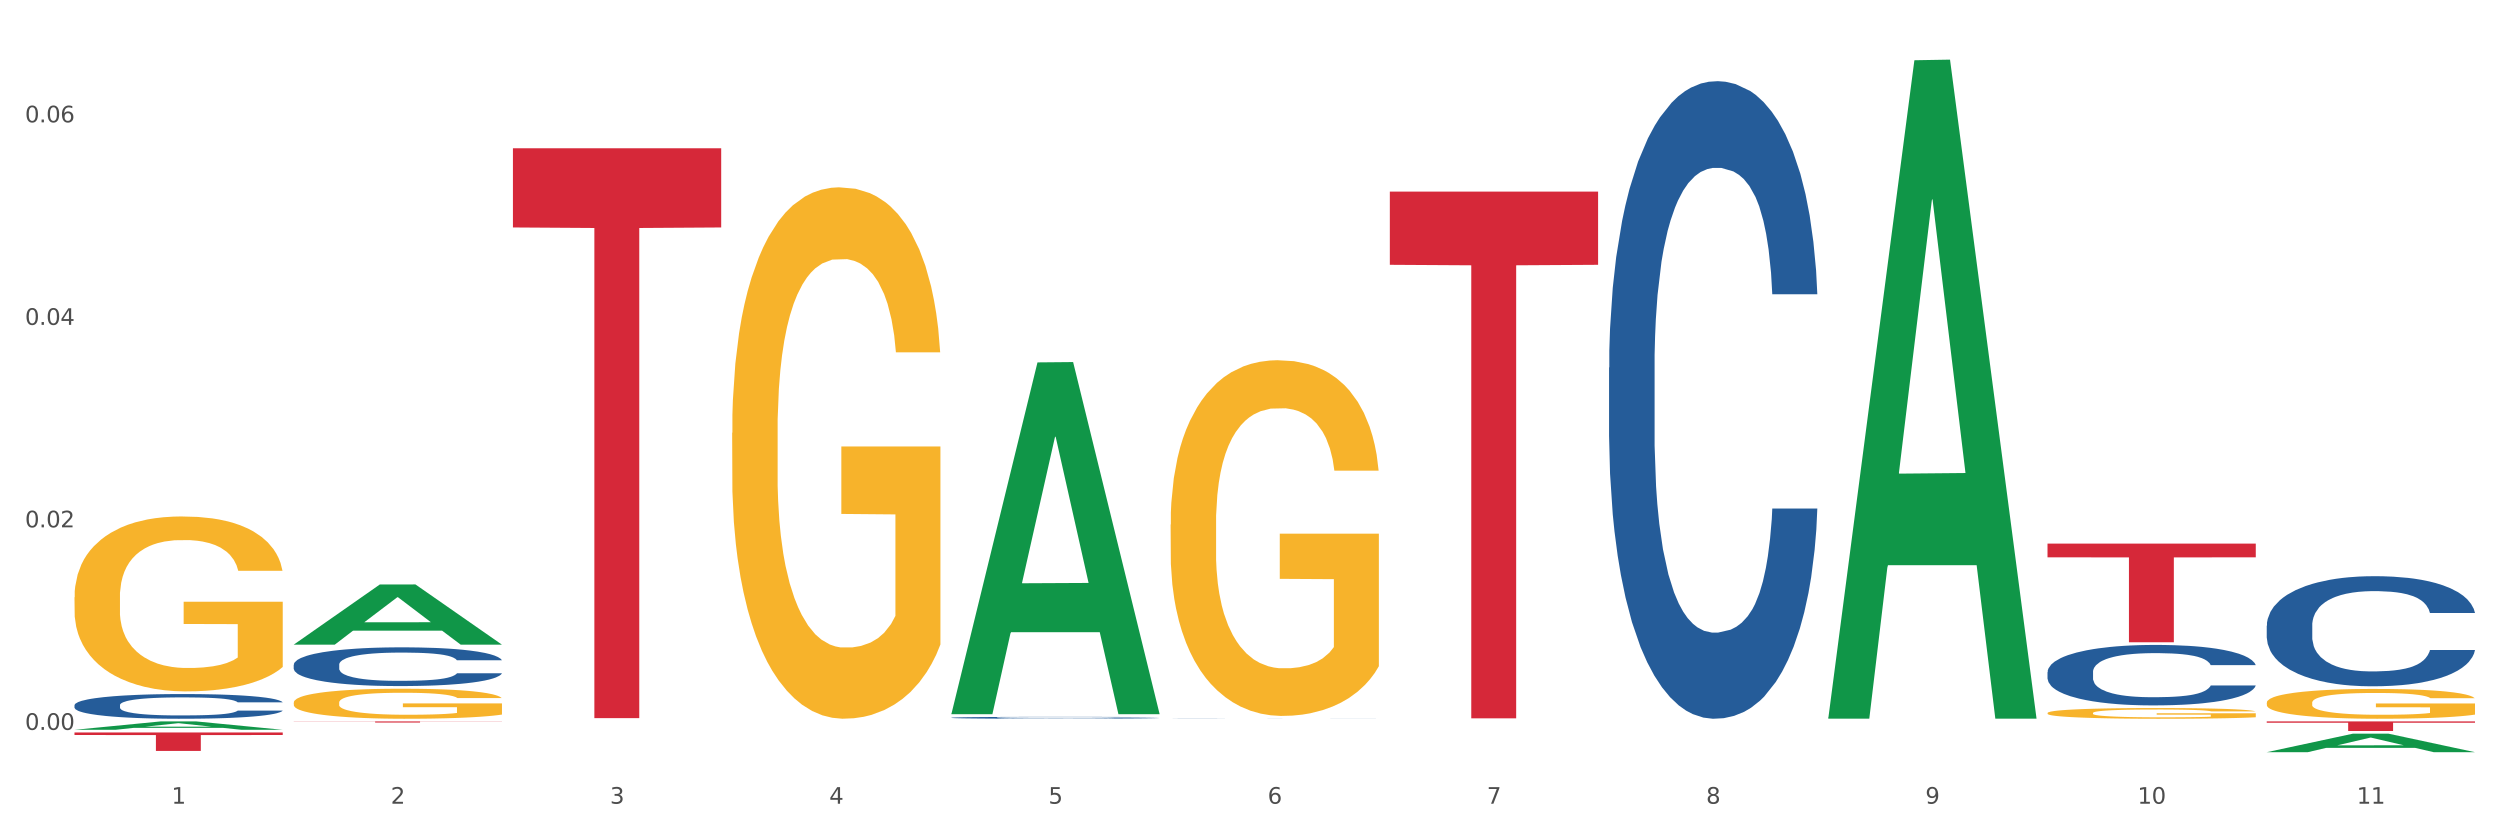
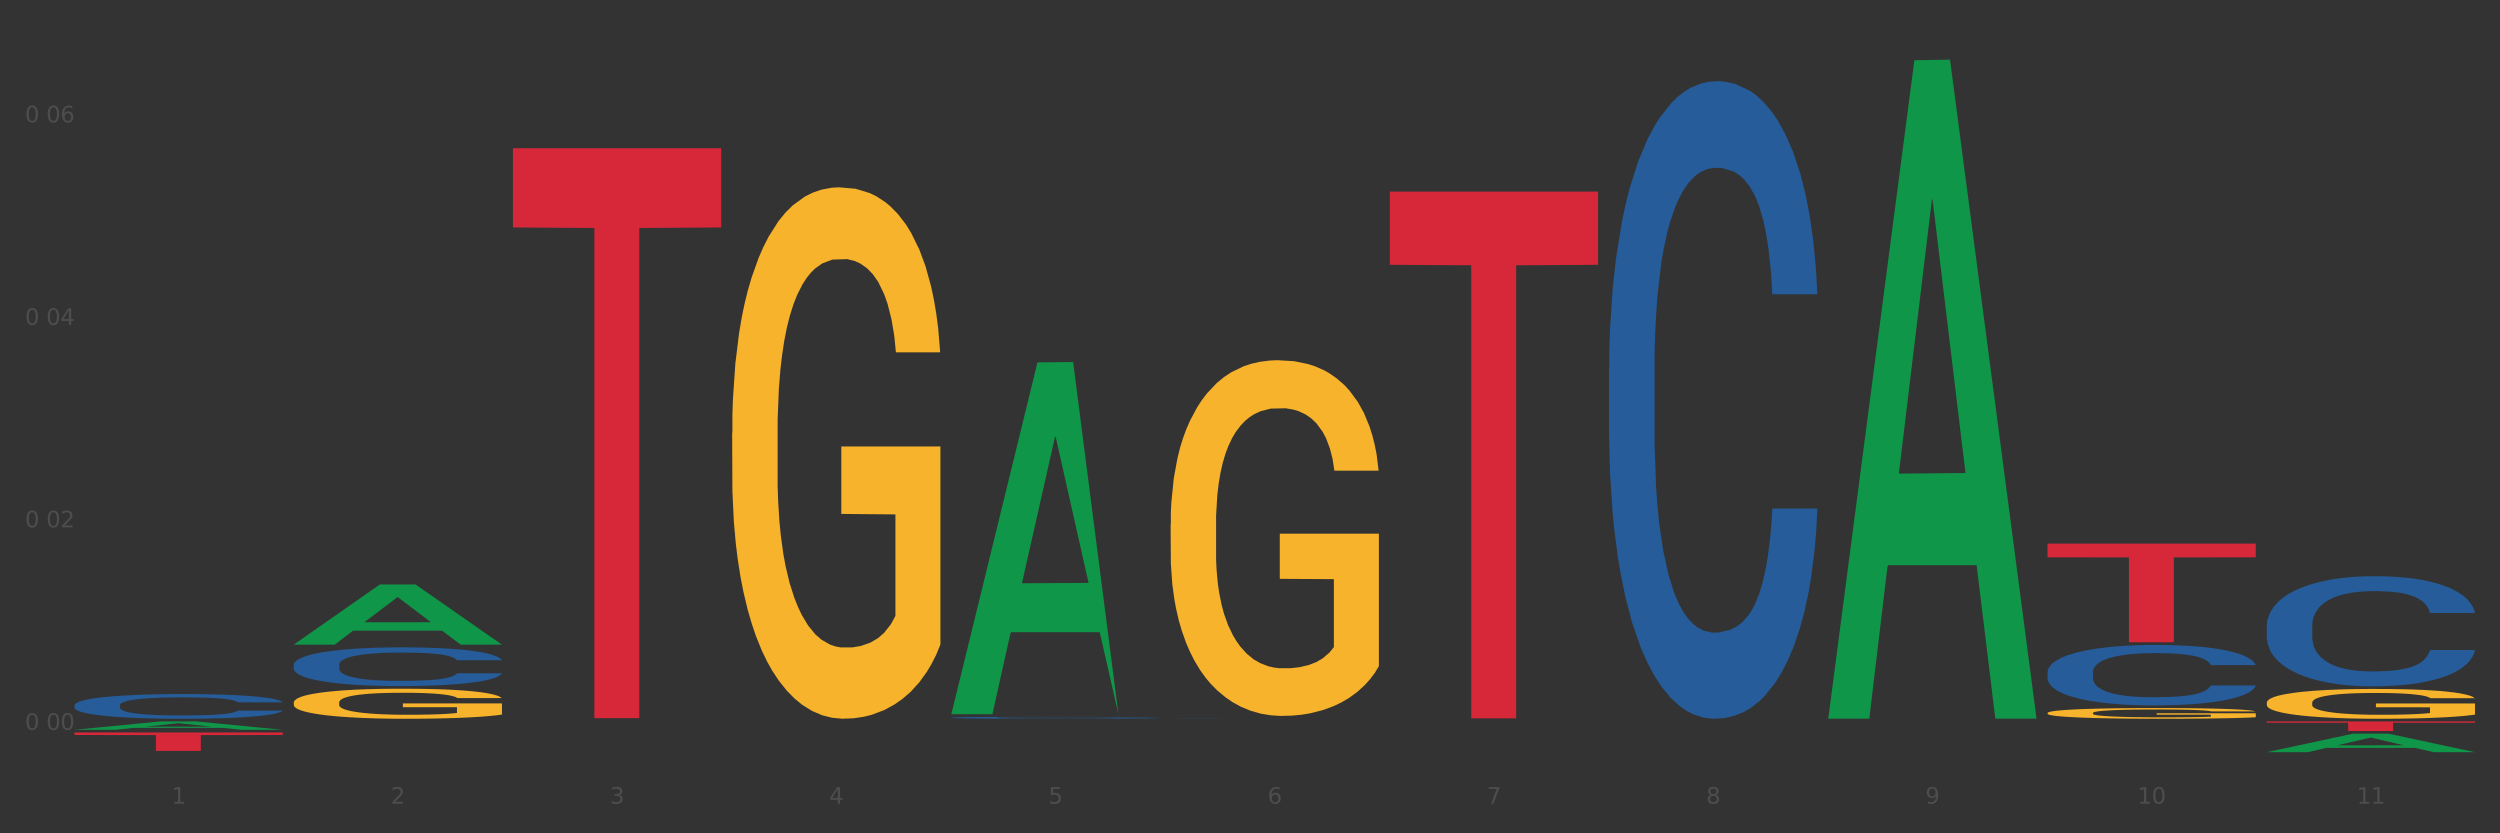
<svg xmlns="http://www.w3.org/2000/svg" xmlns:xlink="http://www.w3.org/1999/xlink" width="1080pt" height="360pt" viewBox="0 0 1080 360" version="1.1">
  <rect x="0" y="0" width="1080" height="360" fill="#333333" stroke="none" />
  <defs>
    <style type="text/css">*{stroke-linejoin: round; stroke-linecap: butt}</style>
  </defs>
  <g id="figure_1">
    <g id="patch_1">
-       <path d="M 0 360  L 1080 360  L 1080 0  L 0 0  z " style="fill: #ffffff; stroke: #ffffff; stroke-linejoin: miter" />
-     </g>
+       </g>
    <g id="axes_1">
      <g id="matplotlib.axis_1">
        <g id="xtick_1">
          <g id="text_1">
            <g style="fill: #4d4d4d" transform="translate(74.106 347.204) scale(0.096 -0.096)">
              <defs>
                <path id="DejaVuSans-31" d="M 794 531  L 1825 531  L 1825 4091  L 703 3866  L 703 4441  L 1819 4666  L 2450 4666  L 2450 531  L 3481 531  L 3481 0  L 794 0  L 794 531  z " transform="scale(0.016)" />
              </defs>
              <use xlink:href="#DejaVuSans-31" />
            </g>
          </g>
        </g>
        <g id="xtick_2">
          <g id="text_2">
            <g style="fill: #4d4d4d" transform="translate(168.812 347.204) scale(0.096 -0.096)">
              <defs>
                <path id="DejaVuSans-32" d="M 1228 531  L 3431 531  L 3431 0  L 469 0  L 469 531  Q 828 903 1448 1529  Q 2069 2156 2228 2338  Q 2531 2678 2651 2914  Q 2772 3150 2772 3378  Q 2772 3750 2511 3984  Q 2250 4219 1831 4219  Q 1534 4219 1204 4116  Q 875 4013 500 3803  L 500 4441  Q 881 4594 1212 4672  Q 1544 4750 1819 4750  Q 2544 4750 2975 4387  Q 3406 4025 3406 3419  Q 3406 3131 3298 2873  Q 3191 2616 2906 2266  Q 2828 2175 2409 1742  Q 1991 1309 1228 531  z " transform="scale(0.016)" />
              </defs>
              <use xlink:href="#DejaVuSans-32" />
            </g>
          </g>
        </g>
        <g id="xtick_3">
          <g id="text_3">
            <g style="fill: #4d4d4d" transform="translate(263.517 347.204) scale(0.096 -0.096)">
              <defs>
                <path id="DejaVuSans-33" d="M 2597 2516  Q 3050 2419 3304 2112  Q 3559 1806 3559 1356  Q 3559 666 3084 287  Q 2609 -91 1734 -91  Q 1441 -91 1130 -33  Q 819 25 488 141  L 488 750  Q 750 597 1062 519  Q 1375 441 1716 441  Q 2309 441 2620 675  Q 2931 909 2931 1356  Q 2931 1769 2642 2001  Q 2353 2234 1838 2234  L 1294 2234  L 1294 2753  L 1863 2753  Q 2328 2753 2575 2939  Q 2822 3125 2822 3475  Q 2822 3834 2567 4026  Q 2313 4219 1838 4219  Q 1578 4219 1281 4162  Q 984 4106 628 3988  L 628 4550  Q 988 4650 1302 4700  Q 1616 4750 1894 4750  Q 2613 4750 3031 4423  Q 3450 4097 3450 3541  Q 3450 3153 3228 2886  Q 3006 2619 2597 2516  z " transform="scale(0.016)" />
              </defs>
              <use xlink:href="#DejaVuSans-33" />
            </g>
          </g>
        </g>
        <g id="xtick_4">
          <g id="text_4">
            <g style="fill: #4d4d4d" transform="translate(358.223 347.204) scale(0.096 -0.096)">
              <defs>
                <path id="DejaVuSans-34" d="M 2419 4116  L 825 1625  L 2419 1625  L 2419 4116  z M 2253 4666  L 3047 4666  L 3047 1625  L 3713 1625  L 3713 1100  L 3047 1100  L 3047 0  L 2419 0  L 2419 1100  L 313 1100  L 313 1709  L 2253 4666  z " transform="scale(0.016)" />
              </defs>
              <use xlink:href="#DejaVuSans-34" />
            </g>
          </g>
        </g>
        <g id="xtick_5">
          <g id="text_5">
            <g style="fill: #4d4d4d" transform="translate(452.928 347.204) scale(0.096 -0.096)">
              <defs>
                <path id="DejaVuSans-35" d="M 691 4666  L 3169 4666  L 3169 4134  L 1269 4134  L 1269 2991  Q 1406 3038 1543 3061  Q 1681 3084 1819 3084  Q 2600 3084 3056 2656  Q 3513 2228 3513 1497  Q 3513 744 3044 326  Q 2575 -91 1722 -91  Q 1428 -91 1123 -41  Q 819 9 494 109  L 494 744  Q 775 591 1075 516  Q 1375 441 1709 441  Q 2250 441 2565 725  Q 2881 1009 2881 1497  Q 2881 1984 2565 2268  Q 2250 2553 1709 2553  Q 1456 2553 1204 2497  Q 953 2441 691 2322  L 691 4666  z " transform="scale(0.016)" />
              </defs>
              <use xlink:href="#DejaVuSans-35" />
            </g>
          </g>
        </g>
        <g id="xtick_6">
          <g id="text_6">
            <g style="fill: #4d4d4d" transform="translate(547.634 347.204) scale(0.096 -0.096)">
              <defs>
                <path id="DejaVuSans-36" d="M 2113 2584  Q 1688 2584 1439 2293  Q 1191 2003 1191 1497  Q 1191 994 1439 701  Q 1688 409 2113 409  Q 2538 409 2786 701  Q 3034 994 3034 1497  Q 3034 2003 2786 2293  Q 2538 2584 2113 2584  z M 3366 4563  L 3366 3988  Q 3128 4100 2886 4159  Q 2644 4219 2406 4219  Q 1781 4219 1451 3797  Q 1122 3375 1075 2522  Q 1259 2794 1537 2939  Q 1816 3084 2150 3084  Q 2853 3084 3261 2657  Q 3669 2231 3669 1497  Q 3669 778 3244 343  Q 2819 -91 2113 -91  Q 1303 -91 875 529  Q 447 1150 447 2328  Q 447 3434 972 4092  Q 1497 4750 2381 4750  Q 2619 4750 2861 4703  Q 3103 4656 3366 4563  z " transform="scale(0.016)" />
              </defs>
              <use xlink:href="#DejaVuSans-36" />
            </g>
          </g>
        </g>
        <g id="xtick_7">
          <g id="text_7">
            <g style="fill: #4d4d4d" transform="translate(642.339 347.204) scale(0.096 -0.096)">
              <defs>
                <path id="DejaVuSans-37" d="M 525 4666  L 3525 4666  L 3525 4397  L 1831 0  L 1172 0  L 2766 4134  L 525 4134  L 525 4666  z " transform="scale(0.016)" />
              </defs>
              <use xlink:href="#DejaVuSans-37" />
            </g>
          </g>
        </g>
        <g id="xtick_8">
          <g id="text_8">
            <g style="fill: #4d4d4d" transform="translate(737.044 347.204) scale(0.096 -0.096)">
              <defs>
                <path id="DejaVuSans-38" d="M 2034 2216  Q 1584 2216 1326 1975  Q 1069 1734 1069 1313  Q 1069 891 1326 650  Q 1584 409 2034 409  Q 2484 409 2743 651  Q 3003 894 3003 1313  Q 3003 1734 2745 1975  Q 2488 2216 2034 2216  z M 1403 2484  Q 997 2584 770 2862  Q 544 3141 544 3541  Q 544 4100 942 4425  Q 1341 4750 2034 4750  Q 2731 4750 3128 4425  Q 3525 4100 3525 3541  Q 3525 3141 3298 2862  Q 3072 2584 2669 2484  Q 3125 2378 3379 2068  Q 3634 1759 3634 1313  Q 3634 634 3220 271  Q 2806 -91 2034 -91  Q 1263 -91 848 271  Q 434 634 434 1313  Q 434 1759 690 2068  Q 947 2378 1403 2484  z M 1172 3481  Q 1172 3119 1398 2916  Q 1625 2713 2034 2713  Q 2441 2713 2670 2916  Q 2900 3119 2900 3481  Q 2900 3844 2670 4047  Q 2441 4250 2034 4250  Q 1625 4250 1398 4047  Q 1172 3844 1172 3481  z " transform="scale(0.016)" />
              </defs>
              <use xlink:href="#DejaVuSans-38" />
            </g>
          </g>
        </g>
        <g id="xtick_9">
          <g id="text_9">
            <g style="fill: #4d4d4d" transform="translate(831.75 347.204) scale(0.096 -0.096)">
              <defs>
                <path id="DejaVuSans-39" d="M 703 97  L 703 672  Q 941 559 1184 500  Q 1428 441 1663 441  Q 2288 441 2617 861  Q 2947 1281 2994 2138  Q 2813 1869 2534 1725  Q 2256 1581 1919 1581  Q 1219 1581 811 2004  Q 403 2428 403 3163  Q 403 3881 828 4315  Q 1253 4750 1959 4750  Q 2769 4750 3195 4129  Q 3622 3509 3622 2328  Q 3622 1225 3098 567  Q 2575 -91 1691 -91  Q 1453 -91 1209 -44  Q 966 3 703 97  z M 1959 2075  Q 2384 2075 2632 2365  Q 2881 2656 2881 3163  Q 2881 3666 2632 3958  Q 2384 4250 1959 4250  Q 1534 4250 1286 3958  Q 1038 3666 1038 3163  Q 1038 2656 1286 2365  Q 1534 2075 1959 2075  z " transform="scale(0.016)" />
              </defs>
              <use xlink:href="#DejaVuSans-39" />
            </g>
          </g>
        </g>
        <g id="xtick_10">
          <g id="text_10">
            <g style="fill: #4d4d4d" transform="translate(923.401 347.204) scale(0.096 -0.096)">
              <defs>
                <path id="DejaVuSans-30" d="M 2034 4250  Q 1547 4250 1301 3770  Q 1056 3291 1056 2328  Q 1056 1369 1301 889  Q 1547 409 2034 409  Q 2525 409 2770 889  Q 3016 1369 3016 2328  Q 3016 3291 2770 3770  Q 2525 4250 2034 4250  z M 2034 4750  Q 2819 4750 3233 4129  Q 3647 3509 3647 2328  Q 3647 1150 3233 529  Q 2819 -91 2034 -91  Q 1250 -91 836 529  Q 422 1150 422 2328  Q 422 3509 836 4129  Q 1250 4750 2034 4750  z " transform="scale(0.016)" />
              </defs>
              <use xlink:href="#DejaVuSans-31" />
              <use xlink:href="#DejaVuSans-30" transform="translate(63.623 0)" />
            </g>
          </g>
        </g>
        <g id="xtick_11">
          <g id="text_11">
            <g style="fill: #4d4d4d" transform="translate(1018.107 347.204) scale(0.096 -0.096)">
              <use xlink:href="#DejaVuSans-31" />
              <use xlink:href="#DejaVuSans-31" transform="translate(63.623 0)" />
            </g>
          </g>
        </g>
        <g id="xtick_12" />
        <g id="xtick_13" />
        <g id="xtick_14" />
        <g id="xtick_15" />
        <g id="xtick_16" />
        <g id="xtick_17" />
        <g id="xtick_18" />
        <g id="xtick_19" />
        <g id="xtick_20" />
        <g id="xtick_21" />
      </g>
      <g id="matplotlib.axis_2">
        <g id="ytick_1">
          <g id="text_12">
            <g style="fill: #4d4d4d" transform="translate(10.8 315.298) scale(0.096 -0.096)">
              <defs>
-                 <path id="DejaVuSans-2e" d="M 684 794  L 1344 794  L 1344 0  L 684 0  L 684 794  z " transform="scale(0.016)" />
-               </defs>
+                 </defs>
              <use xlink:href="#DejaVuSans-30" />
              <use xlink:href="#DejaVuSans-2e" transform="translate(63.623 0)" />
              <use xlink:href="#DejaVuSans-30" transform="translate(95.41 0)" />
              <use xlink:href="#DejaVuSans-30" transform="translate(159.033 0)" />
            </g>
          </g>
        </g>
        <g id="ytick_2">
          <g id="text_13">
            <g style="fill: #4d4d4d" transform="translate(10.8 227.818) scale(0.096 -0.096)">
              <use xlink:href="#DejaVuSans-30" />
              <use xlink:href="#DejaVuSans-2e" transform="translate(63.623 0)" />
              <use xlink:href="#DejaVuSans-30" transform="translate(95.41 0)" />
              <use xlink:href="#DejaVuSans-32" transform="translate(159.033 0)" />
            </g>
          </g>
        </g>
        <g id="ytick_3">
          <g id="text_14">
            <g style="fill: #4d4d4d" transform="translate(10.8 140.338) scale(0.096 -0.096)">
              <use xlink:href="#DejaVuSans-30" />
              <use xlink:href="#DejaVuSans-2e" transform="translate(63.623 0)" />
              <use xlink:href="#DejaVuSans-30" transform="translate(95.41 0)" />
              <use xlink:href="#DejaVuSans-34" transform="translate(159.033 0)" />
            </g>
          </g>
        </g>
        <g id="ytick_4">
          <g id="text_15">
            <g style="fill: #4d4d4d" transform="translate(10.8 52.857) scale(0.096 -0.096)">
              <use xlink:href="#DejaVuSans-30" />
              <use xlink:href="#DejaVuSans-2e" transform="translate(63.623 0)" />
              <use xlink:href="#DejaVuSans-30" transform="translate(95.41 0)" />
              <use xlink:href="#DejaVuSans-36" transform="translate(159.033 0)" />
            </g>
          </g>
        </g>
        <g id="ytick_5" />
        <g id="ytick_6" />
        <g id="ytick_7" />
      </g>
      <g id="PolyCollection_1">
        <path d="M 32.175 315.271  L 32.268 315.268  L 69.369 311.655  L 84.766 311.651  L 122.145 315.278  L 104.337 315.278  L 96.267 314.433  L 57.96 314.433  L 57.682 314.447  L 49.891 315.278  L 32.175 315.278  L 32.175 315.271  L 62.783 313.929  L 91.444 313.926  L 77.253 312.424  L 77.067 312.417  L 76.882 312.428  L 62.691 313.926  L 62.783 313.929  L 32.175 315.271  z " clip-path="url(#pccfb7c1cc2)" style="fill: #109648" />
        <path d="M 695.113 158.824  L 695.22 158.572  L 695.22 151.529  L 695.539 141.97  L 696.709 124.362  L 698.197 111.03  L 700.75 95.434  L 702.132 88.894  L 703.94 81.599  L 707.662 69.776  L 711.916 59.714  L 714.894 54.18  L 717.127 50.658  L 722.126 44.37  L 724.997 41.602  L 727.975 39.339  L 730.527 37.829  L 734.781 36.068  L 738.184 35.314  L 742.119 35.062  L 745.416 35.314  L 749.776 36.32  L 756.157 39.339  L 758.603 41.099  L 761.9 44.118  L 765.303 48.143  L 768.068 52.168  L 771.258 57.953  L 774.555 65.5  L 777.746 75.058  L 779.979 83.863  L 781.787 93.17  L 783.382 104.49  L 784.552 116.815  L 785.084 127.129  L 765.622 127.129  L 765.09 117.822  L 764.027 107.76  L 762.963 100.968  L 761.793 95.434  L 759.985 89.145  L 758.39 85.12  L 755.732 80.341  L 753.286 77.322  L 751.265 75.561  L 748.819 74.052  L 743.608 72.543  L 739.886 72.543  L 737.546 73.046  L 734.675 74.304  L 732.229 76.065  L 729.357 79.083  L 727.124 82.353  L 724.891 86.63  L 723.615 89.648  L 721.7 95.182  L 720.424 99.71  L 718.723 107.508  L 717.765 113.042  L 716.064 127.38  L 715.319 137.945  L 715 145.24  L 714.788 153.29  L 714.788 192.531  L 715.426 210.14  L 715.958 217.686  L 716.808 226.239  L 718.404 237.307  L 720.743 248.124  L 723.189 255.922  L 725.21 260.701  L 727.124 264.223  L 729.038 266.99  L 731.378 269.505  L 733.292 271.014  L 736.164 272.524  L 739.567 273.278  L 742.225 273.278  L 747.649 272.021  L 750.095 270.763  L 752.435 269.002  L 754.987 266.235  L 757.008 263.216  L 758.178 260.953  L 760.092 256.173  L 761.581 251.142  L 762.857 245.357  L 763.708 240.326  L 764.665 232.779  L 765.409 224.227  L 765.622 219.699  L 785.084 219.699  L 784.658 228.754  L 783.914 237.559  L 782.425 249.381  L 781.255 256.173  L 779.447 264.474  L 777.533 271.518  L 774.874 279.316  L 772.428 285.101  L 769.876 290.132  L 767.111 294.66  L 762.112 300.949  L 760.305 302.71  L 756.476 305.728  L 753.498 307.489  L 749.138 309.25  L 744.671 310.256  L 739.992 310.508  L 735.845 310.004  L 731.272 308.495  L 728.4 306.986  L 725.21 304.722  L 721.488 301.2  L 717.978 296.924  L 714.681 291.893  L 711.597 286.107  L 708.726 279.567  L 705.004 268.751  L 702.239 258.186  L 700.218 248.375  L 698.836 240.074  L 697.453 229.509  L 696.709 222.214  L 695.539 204.606  L 695.113 188.255  L 695.113 158.824  z " clip-path="url(#pccfb7c1cc2)" style="fill: #255c99" />
        <path d="M 505.702 310.464  L 505.809 310.464  L 505.809 310.462  L 506.128 310.459  L 507.298 310.454  L 508.786 310.45  L 511.339 310.446  L 512.721 310.444  L 514.529 310.442  L 518.251 310.438  L 522.505 310.436  L 525.483 310.434  L 527.716 310.433  L 532.715 310.431  L 535.586 310.43  L 538.564 310.43  L 541.116 310.429  L 545.37 310.429  L 548.773 310.429  L 552.708 310.428  L 556.005 310.429  L 560.365 310.429  L 566.746 310.43  L 569.192 310.43  L 572.489 310.431  L 575.892 310.432  L 578.657 310.433  L 581.847 310.435  L 585.144 310.437  L 588.335 310.44  L 590.568 310.442  L 592.376 310.445  L 593.971 310.448  L 595.141 310.452  L 595.673 310.455  L 576.211 310.455  L 575.679 310.452  L 574.616 310.449  L 573.552 310.447  L 572.382 310.446  L 570.575 310.444  L 568.979 310.443  L 566.321 310.441  L 563.875 310.441  L 561.854 310.44  L 559.408 310.44  L 554.197 310.439  L 550.475 310.439  L 548.135 310.439  L 545.264 310.44  L 542.818 310.44  L 539.946 310.441  L 537.713 310.442  L 535.48 310.443  L 534.204 310.444  L 532.289 310.446  L 531.013 310.447  L 529.312 310.449  L 528.354 310.451  L 526.653 310.455  L 525.908 310.458  L 525.589 310.46  L 525.377 310.462  L 525.377 310.474  L 526.015 310.479  L 526.547 310.481  L 527.397 310.483  L 528.993 310.487  L 531.332 310.49  L 533.778 310.492  L 535.799 310.493  L 537.713 310.494  L 539.627 310.495  L 541.967 310.496  L 543.881 310.496  L 546.753 310.497  L 550.156 310.497  L 552.814 310.497  L 558.238 310.497  L 560.684 310.496  L 563.024 310.496  L 565.576 310.495  L 567.597 310.494  L 568.767 310.493  L 570.681 310.492  L 572.17 310.491  L 573.446 310.489  L 574.297 310.487  L 575.254 310.485  L 575.998 310.483  L 576.211 310.481  L 595.673 310.481  L 595.247 310.484  L 594.503 310.487  L 593.014 310.49  L 591.844 310.492  L 590.036 310.494  L 588.122 310.496  L 585.463 310.499  L 583.017 310.5  L 580.465 310.502  L 577.7 310.503  L 572.701 310.505  L 570.894 310.505  L 567.065 310.506  L 564.087 310.507  L 559.727 310.507  L 555.26 310.507  L 550.581 310.508  L 546.434 310.507  L 541.861 310.507  L 538.989 310.507  L 535.799 310.506  L 532.077 310.505  L 528.567 310.504  L 525.27 310.502  L 522.186 310.501  L 519.315 310.499  L 515.593 310.496  L 512.828 310.493  L 510.807 310.49  L 509.425 310.487  L 508.042 310.484  L 507.298 310.482  L 506.128 310.477  L 505.702 310.472  L 505.702 310.464  z " clip-path="url(#pccfb7c1cc2)" style="fill: #255c99" />
        <path d="M 410.997 310.051  L 411.103 310.051  L 411.103 310.029  L 411.422 310.001  L 412.592 309.948  L 414.081 309.908  L 416.633 309.861  L 418.016 309.841  L 419.824 309.819  L 423.546 309.783  L 427.8 309.753  L 430.778 309.736  L 433.011 309.726  L 438.009 309.707  L 440.881 309.699  L 443.858 309.692  L 446.411 309.687  L 450.665 309.682  L 454.068 309.68  L 458.003 309.679  L 461.299 309.68  L 465.66 309.683  L 472.041 309.692  L 474.487 309.697  L 477.783 309.706  L 481.186 309.718  L 483.951 309.73  L 487.142 309.748  L 490.439 309.771  L 493.629 309.799  L 495.862 309.826  L 497.67 309.854  L 499.266 309.888  L 500.435 309.925  L 500.967 309.956  L 481.505 309.956  L 480.974 309.928  L 479.91 309.898  L 478.847 309.877  L 477.677 309.861  L 475.869 309.842  L 474.274 309.83  L 471.615 309.815  L 469.169 309.806  L 467.149 309.801  L 464.703 309.796  L 459.491 309.792  L 455.769 309.792  L 453.43 309.793  L 450.558 309.797  L 448.112 309.802  L 445.241 309.811  L 443.008 309.821  L 440.774 309.834  L 439.498 309.843  L 437.584 309.86  L 436.308 309.873  L 434.606 309.897  L 433.649 309.914  L 431.947 309.957  L 431.203 309.988  L 430.884 310.01  L 430.671 310.035  L 430.671 310.153  L 431.309 310.206  L 431.841 310.228  L 432.692 310.254  L 434.287 310.287  L 436.627 310.32  L 439.073 310.343  L 441.093 310.358  L 443.008 310.368  L 444.922 310.377  L 447.262 310.384  L 449.176 310.389  L 452.047 310.393  L 455.45 310.396  L 458.109 310.396  L 463.533 310.392  L 465.979 310.388  L 468.318 310.383  L 470.871 310.374  L 472.891 310.365  L 474.061 310.358  L 475.975 310.344  L 477.464 310.329  L 478.74 310.312  L 479.591 310.296  L 480.548 310.274  L 481.293 310.248  L 481.505 310.234  L 500.967 310.234  L 500.542 310.262  L 499.797 310.288  L 498.308 310.324  L 497.139 310.344  L 495.331 310.369  L 493.416 310.39  L 490.758 310.414  L 488.312 310.431  L 485.759 310.446  L 482.994 310.46  L 477.996 310.479  L 476.188 310.484  L 472.36 310.493  L 469.382 310.498  L 465.022 310.504  L 460.555 310.507  L 455.876 310.508  L 451.728 310.506  L 447.155 310.502  L 444.284 310.497  L 441.093 310.49  L 437.371 310.48  L 433.862 310.467  L 430.565 310.452  L 427.481 310.434  L 424.609 310.414  L 420.887 310.382  L 418.122 310.35  L 416.102 310.321  L 414.719 310.296  L 413.337 310.264  L 412.592 310.242  L 411.422 310.189  L 410.997 310.14  L 410.997 310.051  z " clip-path="url(#pccfb7c1cc2)" style="fill: #255c99" />
        <path d="M 126.88 287.167  L 126.987 287.151  L 126.987 286.724  L 127.306 286.143  L 128.476 285.073  L 129.965 284.263  L 132.517 283.316  L 133.899 282.919  L 135.707 282.475  L 139.43 281.757  L 143.683 281.146  L 146.661 280.81  L 148.894 280.596  L 153.893 280.214  L 156.764 280.046  L 159.742 279.908  L 162.294 279.817  L 166.548 279.71  L 169.951 279.664  L 173.886 279.648  L 177.183 279.664  L 181.543 279.725  L 187.924 279.908  L 190.37 280.015  L 193.667 280.199  L 197.07 280.443  L 199.835 280.688  L 203.025 281.039  L 206.322 281.497  L 209.513 282.078  L 211.746 282.613  L 213.554 283.178  L 215.149 283.866  L 216.319 284.615  L 216.851 285.241  L 197.389 285.241  L 196.857 284.676  L 195.794 284.065  L 194.73 283.652  L 193.561 283.316  L 191.753 282.934  L 190.157 282.689  L 187.499 282.399  L 185.053 282.216  L 183.032 282.109  L 180.586 282.017  L 175.375 281.925  L 171.653 281.925  L 169.313 281.956  L 166.442 282.032  L 163.996 282.139  L 161.124 282.323  L 158.891 282.521  L 156.658 282.781  L 155.382 282.964  L 153.467 283.301  L 152.191 283.576  L 150.49 284.049  L 149.533 284.386  L 147.831 285.257  L 147.087 285.898  L 146.768 286.342  L 146.555 286.831  L 146.555 289.214  L 147.193 290.284  L 147.725 290.742  L 148.575 291.262  L 150.171 291.934  L 152.51 292.591  L 154.956 293.065  L 156.977 293.356  L 158.891 293.569  L 160.805 293.738  L 163.145 293.89  L 165.059 293.982  L 167.931 294.074  L 171.334 294.12  L 173.993 294.12  L 179.416 294.043  L 181.862 293.967  L 184.202 293.86  L 186.754 293.692  L 188.775 293.508  L 189.945 293.371  L 191.859 293.08  L 193.348 292.775  L 194.624 292.423  L 195.475 292.118  L 196.432 291.659  L 197.176 291.14  L 197.389 290.865  L 216.851 290.865  L 216.425 291.415  L 215.681 291.95  L 214.192 292.668  L 213.022 293.08  L 211.214 293.585  L 209.3 294.013  L 206.641 294.486  L 204.195 294.838  L 201.643 295.143  L 198.878 295.418  L 193.88 295.8  L 192.072 295.907  L 188.243 296.091  L 185.265 296.198  L 180.905 296.305  L 176.439 296.366  L 171.759 296.381  L 167.612 296.351  L 163.039 296.259  L 160.167 296.167  L 156.977 296.03  L 153.255 295.816  L 149.745 295.556  L 146.448 295.25  L 143.364 294.899  L 140.493 294.502  L 136.771 293.845  L 134.006 293.203  L 131.985 292.607  L 130.603 292.102  L 129.22 291.461  L 128.476 291.018  L 127.306 289.948  L 126.88 288.955  L 126.88 287.167  z " clip-path="url(#pccfb7c1cc2)" style="fill: #255c99" />
        <path d="M 32.175 304.625  L 32.281 304.616  L 32.281 304.342  L 32.6 303.972  L 33.77 303.289  L 35.259 302.772  L 37.811 302.167  L 39.194 301.914  L 41.002 301.631  L 44.724 301.172  L 48.978 300.782  L 51.956 300.567  L 54.189 300.431  L 59.187 300.187  L 62.059 300.08  L 65.036 299.992  L 67.589 299.933  L 71.843 299.865  L 75.246 299.836  L 79.181 299.826  L 82.477 299.836  L 86.838 299.875  L 93.219 299.992  L 95.665 300.06  L 98.961 300.177  L 102.365 300.333  L 105.13 300.489  L 108.32 300.714  L 111.617 301.006  L 114.807 301.377  L 117.041 301.718  L 118.848 302.079  L 120.444 302.518  L 121.613 302.996  L 122.145 303.396  L 102.684 303.396  L 102.152 303.035  L 101.088 302.645  L 100.025 302.382  L 98.855 302.167  L 97.047 301.923  L 95.452 301.767  L 92.793 301.582  L 90.347 301.465  L 88.327 301.397  L 85.881 301.338  L 80.67 301.279  L 76.947 301.279  L 74.608 301.299  L 71.736 301.348  L 69.29 301.416  L 66.419 301.533  L 64.186 301.66  L 61.952 301.826  L 60.676 301.943  L 58.762 302.157  L 57.486 302.333  L 55.784 302.635  L 54.827 302.85  L 53.126 303.406  L 52.381 303.816  L 52.062 304.099  L 51.849 304.411  L 51.849 305.933  L 52.487 306.615  L 53.019 306.908  L 53.87 307.24  L 55.465 307.669  L 57.805 308.088  L 60.251 308.391  L 62.271 308.576  L 64.186 308.713  L 66.1 308.82  L 68.44 308.918  L 70.354 308.976  L 73.225 309.035  L 76.628 309.064  L 79.287 309.064  L 84.711 309.015  L 87.157 308.966  L 89.496 308.898  L 92.049 308.791  L 94.069 308.674  L 95.239 308.586  L 97.153 308.401  L 98.642 308.205  L 99.919 307.981  L 100.769 307.786  L 101.726 307.493  L 102.471 307.162  L 102.684 306.986  L 122.145 306.986  L 121.72 307.337  L 120.975 307.679  L 119.487 308.137  L 118.317 308.401  L 116.509 308.722  L 114.595 308.996  L 111.936 309.298  L 109.49 309.522  L 106.937 309.717  L 104.172 309.893  L 99.174 310.137  L 97.366 310.205  L 93.538 310.322  L 90.56 310.39  L 86.2 310.459  L 81.733 310.498  L 77.054 310.508  L 72.906 310.488  L 68.333 310.43  L 65.462 310.371  L 62.271 310.283  L 58.549 310.147  L 55.04 309.981  L 51.743 309.786  L 48.659 309.561  L 45.788 309.308  L 42.065 308.888  L 39.3 308.479  L 37.28 308.098  L 35.897 307.776  L 34.515 307.366  L 33.77 307.084  L 32.6 306.401  L 32.175 305.767  L 32.175 304.625  z " clip-path="url(#pccfb7c1cc2)" style="fill: #255c99" />
        <path d="M 600.408 82.777  L 690.378 82.777  L 690.378 114.397  L 654.987 114.611  L 654.987 310.314  L 635.586 310.314  L 635.586 114.611  L 600.408 114.397  L 600.408 82.99  L 600.408 82.777  z " clip-path="url(#pccfb7c1cc2)" style="fill: #d62839" />
-         <path d="M 32.175 258.03  L 32.281 257.961  L 32.281 255.477  L 32.494 253.337  L 33.556 248.161  L 35.149 243.882  L 36.318 241.604  L 37.486 239.74  L 38.867 237.877  L 40.567 235.944  L 43.647 233.115  L 45.559 231.665  L 47.896 230.147  L 52.145 227.938  L 55.225 226.696  L 58.412 225.661  L 63.617 224.418  L 67.016 223.866  L 70.627 223.452  L 74.983 223.176  L 78.275 223.107  L 85.499 223.314  L 91.659 223.935  L 94.634 224.418  L 98.458 225.247  L 100.476 225.799  L 103.769 226.903  L 107.168 228.352  L 109.505 229.595  L 113.01 231.941  L 115.666 234.288  L 118.109 237.187  L 119.383 239.188  L 120.339 241.052  L 121.189 243.191  L 122.039 246.573  L 102.919 246.573  L 102.175 244.158  L 101.007 241.88  L 99.307 239.671  L 97.82 238.291  L 95.271 236.566  L 92.934 235.461  L 90.491 234.633  L 87.517 233.943  L 85.18 233.598  L 81.887 233.322  L 75.407 233.391  L 71.052 233.943  L 68.078 234.633  L 66.166 235.254  L 64.467 235.944  L 62.555 236.911  L 60.324 238.36  L 58.731 239.671  L 57.137 241.328  L 55.863 242.984  L 54.694 244.917  L 53.738 246.987  L 52.995 249.127  L 52.357 251.75  L 51.826 256.098  L 51.826 265.553  L 52.039 267.693  L 52.57 270.523  L 53.207 272.662  L 54.269 275.216  L 55.225 276.942  L 57.031 279.426  L 59.049 281.497  L 60.643 282.808  L 62.236 283.912  L 64.998 285.431  L 68.078 286.673  L 70.734 287.432  L 74.345 288.123  L 76.788 288.399  L 78.913 288.537  L 84.118 288.537  L 87.835 288.33  L 91.978 287.846  L 95.165 287.225  L 97.82 286.466  L 100.795 285.224  L 102.707 284.05  L 102.707 269.626  L 79.338 269.557  L 79.338 259.963  L 122.145 259.963  L 122.145 288.123  L 120.339 289.572  L 118.321 290.883  L 116.197 292.057  L 113.01 293.506  L 109.186 294.886  L 105.787 295.853  L 102.175 296.681  L 97.927 297.44  L 92.403 298.13  L 89.004 298.406  L 84.755 298.613  L 79.763 298.682  L 75.407 298.544  L 71.159 298.199  L 66.697 297.578  L 62.342 296.681  L 59.049 295.784  L 55.756 294.679  L 52.251 293.23  L 49.489 291.85  L 47.365 290.607  L 45.028 289.02  L 42.479 286.949  L 40.567 285.086  L 38.867 283.153  L 37.061 280.669  L 35.787 278.529  L 34.512 275.837  L 33.768 273.836  L 32.919 270.73  L 32.281 266.382  L 32.175 258.03  z " clip-path="url(#pccfb7c1cc2)" style="fill: #f7b32b" />
        <path d="M 221.586 64.05  L 311.556 64.05  L 311.556 98.262  L 276.165 98.493  L 276.165 310.232  L 256.764 310.232  L 256.764 98.493  L 221.586 98.262  L 221.586 64.281  L 221.586 64.05  z " clip-path="url(#pccfb7c1cc2)" style="fill: #d62839" />
-         <path d="M 126.88 311.651  L 216.851 311.651  L 216.851 311.719  L 181.46 311.719  L 181.46 312.14  L 162.058 312.14  L 162.058 311.719  L 126.88 311.719  L 126.88 311.652  L 126.88 311.651  z " clip-path="url(#pccfb7c1cc2)" style="fill: #d62839" />
        <path d="M 32.175 316.421  L 122.145 316.421  L 122.145 317.531  L 86.754 317.539  L 86.754 324.409  L 67.353 324.409  L 67.353 317.539  L 32.175 317.531  L 32.175 316.429  L 32.175 316.421  z " clip-path="url(#pccfb7c1cc2)" style="fill: #d62839" />
        <path d="M 884.524 234.837  L 974.495 234.837  L 974.495 240.761  L 939.103 240.801  L 939.103 277.464  L 919.702 277.464  L 919.702 240.801  L 884.524 240.761  L 884.524 234.877  L 884.524 234.837  z " clip-path="url(#pccfb7c1cc2)" style="fill: #d62839" />
        <path d="M 979.23 311.651  L 1069.2 311.651  L 1069.2 312.228  L 1033.809 312.232  L 1033.809 315.802  L 1014.408 315.802  L 1014.408 312.232  L 979.23 312.228  L 979.23 311.655  L 979.23 311.651  z " clip-path="url(#pccfb7c1cc2)" style="fill: #d62839" />
        <path d="M 884.524 290.346  L 884.631 290.322  L 884.631 289.654  L 884.95 288.748  L 886.12 287.077  L 887.608 285.813  L 890.161 284.334  L 891.543 283.713  L 893.351 283.021  L 897.073 281.9  L 901.327 280.946  L 904.305 280.421  L 906.538 280.087  L 911.537 279.49  L 914.408 279.228  L 917.386 279.013  L 919.938 278.87  L 924.192 278.703  L 927.595 278.631  L 931.53 278.608  L 934.827 278.631  L 939.187 278.727  L 945.568 279.013  L 948.014 279.18  L 951.311 279.466  L 954.714 279.848  L 957.479 280.23  L 960.669 280.779  L 963.966 281.494  L 967.157 282.401  L 969.39 283.236  L 971.198 284.119  L 972.793 285.193  L 973.963 286.362  L 974.495 287.34  L 955.033 287.34  L 954.501 286.457  L 953.438 285.503  L 952.374 284.859  L 951.204 284.334  L 949.396 283.737  L 947.801 283.355  L 945.143 282.902  L 942.697 282.616  L 940.676 282.449  L 938.23 282.306  L 933.019 282.163  L 929.297 282.163  L 926.957 282.21  L 924.086 282.33  L 921.64 282.497  L 918.768 282.783  L 916.535 283.093  L 914.302 283.499  L 913.026 283.785  L 911.111 284.31  L 909.835 284.739  L 908.134 285.479  L 907.176 286.004  L 905.475 287.364  L 904.73 288.366  L 904.411 289.058  L 904.199 289.821  L 904.199 293.543  L 904.837 295.213  L 905.368 295.929  L 906.219 296.74  L 907.814 297.79  L 910.154 298.816  L 912.6 299.556  L 914.621 300.009  L 916.535 300.343  L 918.449 300.606  L 920.789 300.844  L 922.703 300.987  L 925.575 301.13  L 928.978 301.202  L 931.636 301.202  L 937.06 301.083  L 939.506 300.963  L 941.846 300.796  L 944.398 300.534  L 946.419 300.248  L 947.589 300.033  L 949.503 299.58  L 950.992 299.102  L 952.268 298.554  L 953.119 298.076  L 954.076 297.361  L 954.82 296.549  L 955.033 296.12  L 974.495 296.12  L 974.069 296.979  L 973.325 297.814  L 971.836 298.935  L 970.666 299.58  L 968.858 300.367  L 966.944 301.035  L 964.285 301.775  L 961.839 302.323  L 959.287 302.801  L 956.522 303.23  L 951.523 303.826  L 949.715 303.993  L 945.887 304.28  L 942.909 304.447  L 938.549 304.614  L 934.082 304.709  L 929.403 304.733  L 925.256 304.685  L 920.683 304.542  L 917.811 304.399  L 914.621 304.184  L 910.899 303.85  L 907.389 303.445  L 904.092 302.968  L 901.008 302.419  L 898.137 301.798  L 894.415 300.773  L 891.65 299.77  L 889.629 298.84  L 888.246 298.053  L 886.864 297.051  L 886.12 296.359  L 884.95 294.688  L 884.524 293.138  L 884.524 290.346  z " clip-path="url(#pccfb7c1cc2)" style="fill: #255c99" />
        <path d="M 979.23 303.578  L 979.336 303.566  L 979.336 303.143  L 979.548 302.778  L 980.611 301.896  L 982.204 301.166  L 983.372 300.778  L 984.541 300.461  L 985.922 300.143  L 987.621 299.814  L 990.702 299.331  L 992.614 299.084  L 994.951 298.825  L 999.2 298.449  L 1002.28 298.237  L 1005.467 298.061  L 1010.672 297.849  L 1014.071 297.755  L 1017.682 297.684  L 1022.037 297.637  L 1025.33 297.625  L 1032.553 297.661  L 1038.714 297.766  L 1041.688 297.849  L 1045.512 297.99  L 1047.531 298.084  L 1050.824 298.272  L 1054.223 298.519  L 1056.56 298.731  L 1060.065 299.131  L 1062.72 299.531  L 1065.164 300.025  L 1066.438 300.366  L 1067.394 300.684  L 1068.244 301.049  L 1069.094 301.625  L 1049.974 301.625  L 1049.23 301.214  L 1048.062 300.825  L 1046.362 300.449  L 1044.875 300.214  L 1042.326 299.919  L 1039.989 299.731  L 1037.546 299.59  L 1034.572 299.472  L 1032.235 299.414  L 1028.942 299.366  L 1022.462 299.378  L 1018.107 299.472  L 1015.133 299.59  L 1013.221 299.696  L 1011.521 299.814  L 1009.609 299.978  L 1007.379 300.225  L 1005.785 300.449  L 1004.192 300.731  L 1002.917 301.014  L 1001.749 301.343  L 1000.793 301.696  L 1000.049 302.061  L 999.412 302.508  L 998.881 303.249  L 998.881 304.861  L 999.093 305.225  L 999.624 305.708  L 1000.262 306.072  L 1001.324 306.508  L 1002.28 306.802  L 1004.086 307.225  L 1006.104 307.578  L 1007.697 307.802  L 1009.291 307.99  L 1012.052 308.249  L 1015.133 308.461  L 1017.788 308.59  L 1021.4 308.708  L 1023.843 308.755  L 1025.968 308.778  L 1031.172 308.778  L 1034.89 308.743  L 1039.033 308.661  L 1042.22 308.555  L 1044.875 308.425  L 1047.849 308.213  L 1049.761 308.013  L 1049.761 305.555  L 1026.392 305.543  L 1026.392 303.908  L 1069.2 303.908  L 1069.2 308.708  L 1067.394 308.955  L 1065.376 309.178  L 1063.252 309.378  L 1060.065 309.625  L 1056.241 309.861  L 1052.842 310.025  L 1049.23 310.166  L 1044.981 310.296  L 1039.458 310.413  L 1036.059 310.46  L 1031.81 310.496  L 1026.817 310.508  L 1022.462 310.484  L 1018.213 310.425  L 1013.752 310.319  L 1009.397 310.166  L 1006.104 310.013  L 1002.811 309.825  L 999.306 309.578  L 996.544 309.343  L 994.42 309.131  L 992.083 308.861  L 989.533 308.508  L 987.621 308.19  L 985.922 307.861  L 984.116 307.437  L 982.841 307.072  L 981.567 306.613  L 980.823 306.272  L 979.973 305.743  L 979.336 305.002  L 979.23 303.578  z " clip-path="url(#pccfb7c1cc2)" style="fill: #f7b32b" />
        <path d="M 884.524 308.017  L 884.631 308.012  L 884.631 307.86  L 884.843 307.729  L 885.905 307.412  L 887.499 307.15  L 888.667 307.01  L 889.835 306.896  L 891.216 306.782  L 892.916 306.663  L 895.996 306.49  L 897.908 306.401  L 900.245 306.308  L 904.494 306.173  L 907.575 306.097  L 910.761 306.033  L 915.966 305.957  L 919.365 305.923  L 922.977 305.898  L 927.332 305.881  L 930.625 305.877  L 937.848 305.889  L 944.009 305.927  L 946.983 305.957  L 950.807 306.008  L 952.825 306.042  L 956.118 306.109  L 959.517 306.198  L 961.854 306.274  L 965.359 306.418  L 968.015 306.562  L 970.458 306.739  L 971.733 306.862  L 972.689 306.976  L 973.539 307.107  L 974.388 307.315  L 955.268 307.315  L 954.525 307.167  L 953.356 307.027  L 951.657 306.892  L 950.17 306.807  L 947.62 306.701  L 945.283 306.634  L 942.84 306.583  L 939.866 306.541  L 937.529 306.52  L 934.236 306.503  L 927.757 306.507  L 923.402 306.541  L 920.427 306.583  L 918.515 306.621  L 916.816 306.663  L 914.904 306.723  L 912.673 306.811  L 911.08 306.892  L 909.487 306.993  L 908.212 307.095  L 907.043 307.213  L 906.087 307.34  L 905.344 307.471  L 904.707 307.632  L 904.175 307.898  L 904.175 308.478  L 904.388 308.609  L 904.919 308.782  L 905.556 308.913  L 906.619 309.07  L 907.575 309.175  L 909.38 309.328  L 911.399 309.455  L 912.992 309.535  L 914.585 309.603  L 917.347 309.696  L 920.427 309.772  L 923.083 309.818  L 926.695 309.861  L 929.138 309.877  L 931.262 309.886  L 936.467 309.886  L 940.185 309.873  L 944.327 309.844  L 947.514 309.806  L 950.17 309.759  L 953.144 309.683  L 955.056 309.611  L 955.056 308.727  L 931.687 308.723  L 931.687 308.135  L 974.495 308.135  L 974.495 309.861  L 972.689 309.949  L 970.671 310.03  L 968.546 310.102  L 965.359 310.19  L 961.535 310.275  L 958.136 310.334  L 954.525 310.385  L 950.276 310.431  L 944.752 310.474  L 941.353 310.491  L 937.104 310.503  L 932.112 310.508  L 927.757 310.499  L 923.508 310.478  L 919.047 310.44  L 914.691 310.385  L 911.399 310.33  L 908.106 310.262  L 904.6 310.173  L 901.839 310.089  L 899.714 310.013  L 897.377 309.915  L 894.828 309.789  L 892.916 309.674  L 891.216 309.556  L 889.411 309.404  L 888.136 309.273  L 886.861 309.108  L 886.118 308.985  L 885.268 308.795  L 884.631 308.528  L 884.524 308.017  z " clip-path="url(#pccfb7c1cc2)" style="fill: #f7b32b" />
        <path d="M 505.702 226.623  L 505.809 226.483  L 505.809 221.43  L 506.021 217.08  L 507.083 206.554  L 508.677 197.853  L 509.845 193.221  L 511.014 189.432  L 512.394 185.643  L 514.094 181.713  L 517.174 175.959  L 519.086 173.012  L 521.423 169.924  L 525.672 165.433  L 528.753 162.907  L 531.939 160.802  L 537.144 158.276  L 540.543 157.153  L 544.155 156.311  L 548.51 155.75  L 551.803 155.609  L 559.026 156.03  L 565.187 157.293  L 568.161 158.276  L 571.985 159.96  L 574.003 161.083  L 577.296 163.328  L 580.695 166.275  L 583.032 168.802  L 586.537 173.573  L 589.193 178.345  L 591.636 184.239  L 592.911 188.309  L 593.867 192.099  L 594.717 196.449  L 595.566 203.326  L 576.446 203.326  L 575.703 198.414  L 574.534 193.783  L 572.835 189.292  L 571.348 186.485  L 568.798 182.976  L 566.461 180.731  L 564.018 179.047  L 561.044 177.643  L 558.707 176.941  L 555.414 176.38  L 548.935 176.52  L 544.58 177.643  L 541.606 179.047  L 539.694 180.31  L 537.994 181.713  L 536.082 183.678  L 533.851 186.625  L 532.258 189.292  L 530.665 192.66  L 529.39 196.028  L 528.222 199.958  L 527.266 204.168  L 526.522 208.519  L 525.885 213.852  L 525.354 222.693  L 525.354 241.92  L 525.566 246.271  L 526.097 252.025  L 526.734 256.376  L 527.797 261.568  L 528.753 265.077  L 530.558 270.129  L 532.577 274.339  L 534.17 277.006  L 535.763 279.251  L 538.525 282.339  L 541.606 284.865  L 544.261 286.409  L 547.873 287.812  L 550.316 288.374  L 552.44 288.654  L 557.645 288.654  L 561.363 288.233  L 565.505 287.251  L 568.692 285.988  L 571.348 284.444  L 574.322 281.918  L 576.234 279.532  L 576.234 250.201  L 552.865 250.06  L 552.865 230.552  L 595.673 230.552  L 595.673 287.812  L 593.867 290.76  L 591.849 293.426  L 589.724 295.812  L 586.537 298.759  L 582.713 301.566  L 579.314 303.531  L 575.703 305.215  L 571.454 306.759  L 565.93 308.162  L 562.531 308.724  L 558.282 309.145  L 553.29 309.285  L 548.935 309.004  L 544.686 308.302  L 540.225 307.039  L 535.87 305.215  L 532.577 303.39  L 529.284 301.145  L 525.778 298.198  L 523.017 295.391  L 520.892 292.865  L 518.555 289.637  L 516.006 285.427  L 514.094 281.637  L 512.394 277.708  L 510.589 272.655  L 509.314 268.305  L 508.039 262.831  L 507.296 258.761  L 506.446 252.446  L 505.809 243.604  L 505.702 226.623  z " clip-path="url(#pccfb7c1cc2)" style="fill: #f7b32b" />
        <path d="M 316.291 187.002  L 316.398 186.792  L 316.398 179.244  L 316.61 172.745  L 317.672 157.02  L 319.266 144.021  L 320.434 137.102  L 321.603 131.441  L 322.983 125.78  L 324.683 119.909  L 327.763 111.313  L 329.675 106.91  L 332.012 102.298  L 336.261 95.588  L 339.342 91.815  L 342.528 88.67  L 347.733 84.896  L 351.132 83.218  L 354.744 81.96  L 359.099 81.122  L 362.392 80.912  L 369.615 81.541  L 375.776 83.428  L 378.75 84.896  L 382.574 87.412  L 384.592 89.089  L 387.885 92.444  L 391.284 96.846  L 393.621 100.62  L 397.127 107.749  L 399.782 114.878  L 402.225 123.683  L 403.5 129.764  L 404.456 135.425  L 405.306 141.924  L 406.155 152.198  L 387.035 152.198  L 386.292 144.859  L 385.123 137.94  L 383.424 131.231  L 381.937 127.038  L 379.387 121.796  L 377.051 118.442  L 374.607 115.926  L 371.633 113.829  L 369.296 112.781  L 366.003 111.942  L 359.524 112.152  L 355.169 113.829  L 352.195 115.926  L 350.283 117.813  L 348.583 119.909  L 346.671 122.845  L 344.44 127.248  L 342.847 131.231  L 341.254 136.263  L 339.979 141.295  L 338.811 147.166  L 337.855 153.456  L 337.111 159.955  L 336.474 167.922  L 335.943 181.131  L 335.943 209.855  L 336.155 216.355  L 336.686 224.951  L 337.323 231.45  L 338.386 239.208  L 339.342 244.449  L 341.147 251.997  L 343.166 258.287  L 344.759 262.271  L 346.352 265.626  L 349.114 270.238  L 352.195 274.012  L 354.85 276.318  L 358.462 278.415  L 360.905 279.254  L 363.029 279.673  L 368.234 279.673  L 371.952 279.044  L 376.095 277.576  L 379.281 275.689  L 381.937 273.383  L 384.911 269.609  L 386.823 266.045  L 386.823 222.225  L 363.454 222.016  L 363.454 192.872  L 406.262 192.872  L 406.262 278.415  L 404.456 282.818  L 402.438 286.802  L 400.313 290.366  L 397.127 294.769  L 393.303 298.962  L 389.903 301.897  L 386.292 304.413  L 382.043 306.72  L 376.519 308.816  L 373.12 309.655  L 368.871 310.284  L 363.879 310.493  L 359.524 310.074  L 355.275 309.026  L 350.814 307.139  L 346.459 304.413  L 343.166 301.688  L 339.873 298.333  L 336.367 293.93  L 333.606 289.737  L 331.481 285.963  L 329.144 281.141  L 326.595 274.851  L 324.683 269.19  L 322.983 263.319  L 321.178 255.771  L 319.903 249.272  L 318.628 241.095  L 317.885 235.015  L 317.035 225.58  L 316.398 212.371  L 316.291 187.002  z " clip-path="url(#pccfb7c1cc2)" style="fill: #f7b32b" />
        <path d="M 126.88 303.524  L 126.987 303.512  L 126.987 303.085  L 127.199 302.718  L 128.261 301.829  L 129.855 301.094  L 131.023 300.702  L 132.192 300.382  L 133.572 300.062  L 135.272 299.73  L 138.352 299.244  L 140.264 298.995  L 142.601 298.734  L 146.85 298.355  L 149.931 298.141  L 153.117 297.963  L 158.322 297.75  L 161.721 297.655  L 165.333 297.584  L 169.688 297.537  L 172.981 297.525  L 180.204 297.56  L 186.365 297.667  L 189.339 297.75  L 193.163 297.892  L 195.181 297.987  L 198.474 298.177  L 201.873 298.426  L 204.21 298.639  L 207.716 299.042  L 210.371 299.445  L 212.814 299.943  L 214.089 300.287  L 215.045 300.607  L 215.895 300.975  L 216.744 301.556  L 197.624 301.556  L 196.881 301.141  L 195.712 300.75  L 194.013 300.37  L 192.526 300.133  L 189.976 299.837  L 187.64 299.647  L 185.196 299.505  L 182.222 299.386  L 179.885 299.327  L 176.592 299.279  L 170.113 299.291  L 165.758 299.386  L 162.784 299.505  L 160.872 299.611  L 159.172 299.73  L 157.26 299.896  L 155.029 300.145  L 153.436 300.37  L 151.843 300.655  L 150.568 300.939  L 149.4 301.271  L 148.444 301.627  L 147.7 301.995  L 147.063 302.445  L 146.532 303.192  L 146.532 304.816  L 146.744 305.184  L 147.275 305.67  L 147.912 306.038  L 148.975 306.476  L 149.931 306.773  L 151.736 307.2  L 153.755 307.555  L 155.348 307.781  L 156.941 307.97  L 159.703 308.231  L 162.784 308.445  L 165.439 308.575  L 169.051 308.694  L 171.494 308.741  L 173.618 308.765  L 178.823 308.765  L 182.541 308.729  L 186.684 308.646  L 189.87 308.539  L 192.526 308.409  L 195.5 308.196  L 197.412 307.994  L 197.412 305.516  L 174.043 305.504  L 174.043 303.856  L 216.851 303.856  L 216.851 308.694  L 215.045 308.943  L 213.027 309.168  L 210.902 309.369  L 207.716 309.618  L 203.892 309.855  L 200.492 310.021  L 196.881 310.164  L 192.632 310.294  L 187.108 310.413  L 183.709 310.46  L 179.46 310.496  L 174.468 310.508  L 170.113 310.484  L 165.864 310.425  L 161.403 310.318  L 157.048 310.164  L 153.755 310.01  L 150.462 309.82  L 146.956 309.571  L 144.195 309.334  L 142.07 309.12  L 139.733 308.848  L 137.184 308.492  L 135.272 308.172  L 133.572 307.84  L 131.767 307.413  L 130.492 307.045  L 129.217 306.583  L 128.474 306.239  L 127.624 305.706  L 126.987 304.959  L 126.88 303.524  z " clip-path="url(#pccfb7c1cc2)" style="fill: #f7b32b" />
        <path d="M 979.23 324.934  L 979.323 324.927  L 1016.424 316.953  L 1031.821 316.946  L 1069.2 324.95  L 1051.391 324.95  L 1043.322 323.086  L 1005.015 323.086  L 1004.737 323.116  L 996.946 324.95  L 979.23 324.95  L 979.23 324.934  L 1009.838 321.974  L 1038.499 321.966  L 1024.308 318.652  L 1024.122 318.637  L 1023.937 318.659  L 1009.745 321.966  L 1009.838 321.974  L 979.23 324.934  z " clip-path="url(#pccfb7c1cc2)" style="fill: #109648" />
        <path d="M 789.819 309.942  L 789.912 309.675  L 827.013 26.027  L 842.41 25.759  L 879.789 310.477  L 861.981 310.477  L 853.911 244.176  L 815.604 244.176  L 815.326 245.246  L 807.535 310.477  L 789.819 310.477  L 789.819 309.942  L 820.427 204.61  L 849.088 204.343  L 834.897 86.446  L 834.711 85.911  L 834.526 86.713  L 820.335 204.343  L 820.427 204.61  L 789.819 309.942  z " clip-path="url(#pccfb7c1cc2)" style="fill: #109648" />
-         <path d="M 410.997 308.25  L 411.09 308.107  L 448.191 156.552  L 463.588 156.409  L 500.967 308.535  L 483.159 308.535  L 475.089 273.111  L 436.782 273.111  L 436.504 273.682  L 428.713 308.535  L 410.997 308.535  L 410.997 308.25  L 441.605 251.97  L 470.266 251.827  L 456.075 188.834  L 455.889 188.549  L 455.704 188.977  L 441.513 251.827  L 441.605 251.97  L 410.997 308.25  z " clip-path="url(#pccfb7c1cc2)" style="fill: #109648" />
+         <path d="M 410.997 308.25  L 411.09 308.107  L 448.191 156.552  L 463.588 156.409  L 483.159 308.535  L 475.089 273.111  L 436.782 273.111  L 436.504 273.682  L 428.713 308.535  L 410.997 308.535  L 410.997 308.25  L 441.605 251.97  L 470.266 251.827  L 456.075 188.834  L 455.889 188.549  L 455.704 188.977  L 441.513 251.827  L 441.605 251.97  L 410.997 308.25  z " clip-path="url(#pccfb7c1cc2)" style="fill: #109648" />
        <path d="M 126.88 278.456  L 126.973 278.432  L 164.074 252.498  L 179.471 252.473  L 216.851 278.505  L 199.042 278.505  L 190.973 272.443  L 152.666 272.443  L 152.387 272.541  L 144.596 278.505  L 126.88 278.505  L 126.88 278.456  L 157.489 268.825  L 186.15 268.801  L 171.958 258.022  L 171.773 257.973  L 171.587 258.046  L 157.396 268.801  L 157.489 268.825  L 126.88 278.456  z " clip-path="url(#pccfb7c1cc2)" style="fill: #109648" />
        <path d="M 979.23 270.285  L 979.336 270.241  L 979.336 269.025  L 979.655 267.374  L 980.825 264.333  L 982.314 262.03  L 984.866 259.336  L 986.249 258.207  L 988.057 256.947  L 991.779 254.905  L 996.033 253.167  L 999.01 252.212  L 1001.244 251.603  L 1006.242 250.517  L 1009.114 250.039  L 1012.091 249.648  L 1014.644 249.388  L 1018.898 249.084  L 1022.301 248.953  L 1026.236 248.91  L 1029.532 248.953  L 1033.893 249.127  L 1040.273 249.648  L 1042.719 249.952  L 1046.016 250.474  L 1049.419 251.169  L 1052.184 251.864  L 1055.375 252.863  L 1058.672 254.167  L 1061.862 255.817  L 1064.095 257.338  L 1065.903 258.945  L 1067.498 260.901  L 1068.668 263.029  L 1069.2 264.811  L 1049.738 264.811  L 1049.207 263.203  L 1048.143 261.465  L 1047.08 260.292  L 1045.91 259.336  L 1044.102 258.25  L 1042.507 257.555  L 1039.848 256.73  L 1037.402 256.208  L 1035.381 255.904  L 1032.935 255.644  L 1027.724 255.383  L 1024.002 255.383  L 1021.663 255.47  L 1018.791 255.687  L 1016.345 255.991  L 1013.474 256.513  L 1011.24 257.077  L 1009.007 257.816  L 1007.731 258.337  L 1005.817 259.293  L 1004.541 260.075  L 1002.839 261.422  L 1001.882 262.378  L 1000.18 264.854  L 999.436 266.679  L 999.117 267.939  L 998.904 269.329  L 998.904 276.106  L 999.542 279.147  L 1000.074 280.451  L 1000.925 281.928  L 1002.52 283.839  L 1004.86 285.707  L 1007.306 287.054  L 1009.326 287.88  L 1011.24 288.488  L 1013.155 288.966  L 1015.494 289.4  L 1017.409 289.661  L 1020.28 289.922  L 1023.683 290.052  L 1026.342 290.052  L 1031.766 289.835  L 1034.212 289.617  L 1036.551 289.313  L 1039.104 288.835  L 1041.124 288.314  L 1042.294 287.923  L 1044.208 287.098  L 1045.697 286.229  L 1046.973 285.23  L 1047.824 284.361  L 1048.781 283.057  L 1049.526 281.58  L 1049.738 280.798  L 1069.2 280.798  L 1068.775 282.362  L 1068.03 283.883  L 1066.541 285.925  L 1065.371 287.098  L 1063.564 288.531  L 1061.649 289.748  L 1058.991 291.095  L 1056.545 292.094  L 1053.992 292.963  L 1051.227 293.745  L 1046.229 294.831  L 1044.421 295.135  L 1040.592 295.656  L 1037.615 295.96  L 1033.254 296.265  L 1028.788 296.438  L 1024.109 296.482  L 1019.961 296.395  L 1015.388 296.134  L 1012.517 295.873  L 1009.326 295.482  L 1005.604 294.874  L 1002.095 294.136  L 998.798 293.267  L 995.714 292.268  L 992.842 291.138  L 989.12 289.27  L 986.355 287.445  L 984.334 285.751  L 982.952 284.317  L 981.569 282.493  L 980.825 281.233  L 979.655 278.192  L 979.23 275.368  L 979.23 270.285  z " clip-path="url(#pccfb7c1cc2)" style="fill: #255c99" />
      </g>
    </g>
  </g>
  <defs>
    <clipPath id="pccfb7c1cc2">
      <rect x="32.175" y="10.8" width="1037.025" height="329.109" />
    </clipPath>
  </defs>
</svg>